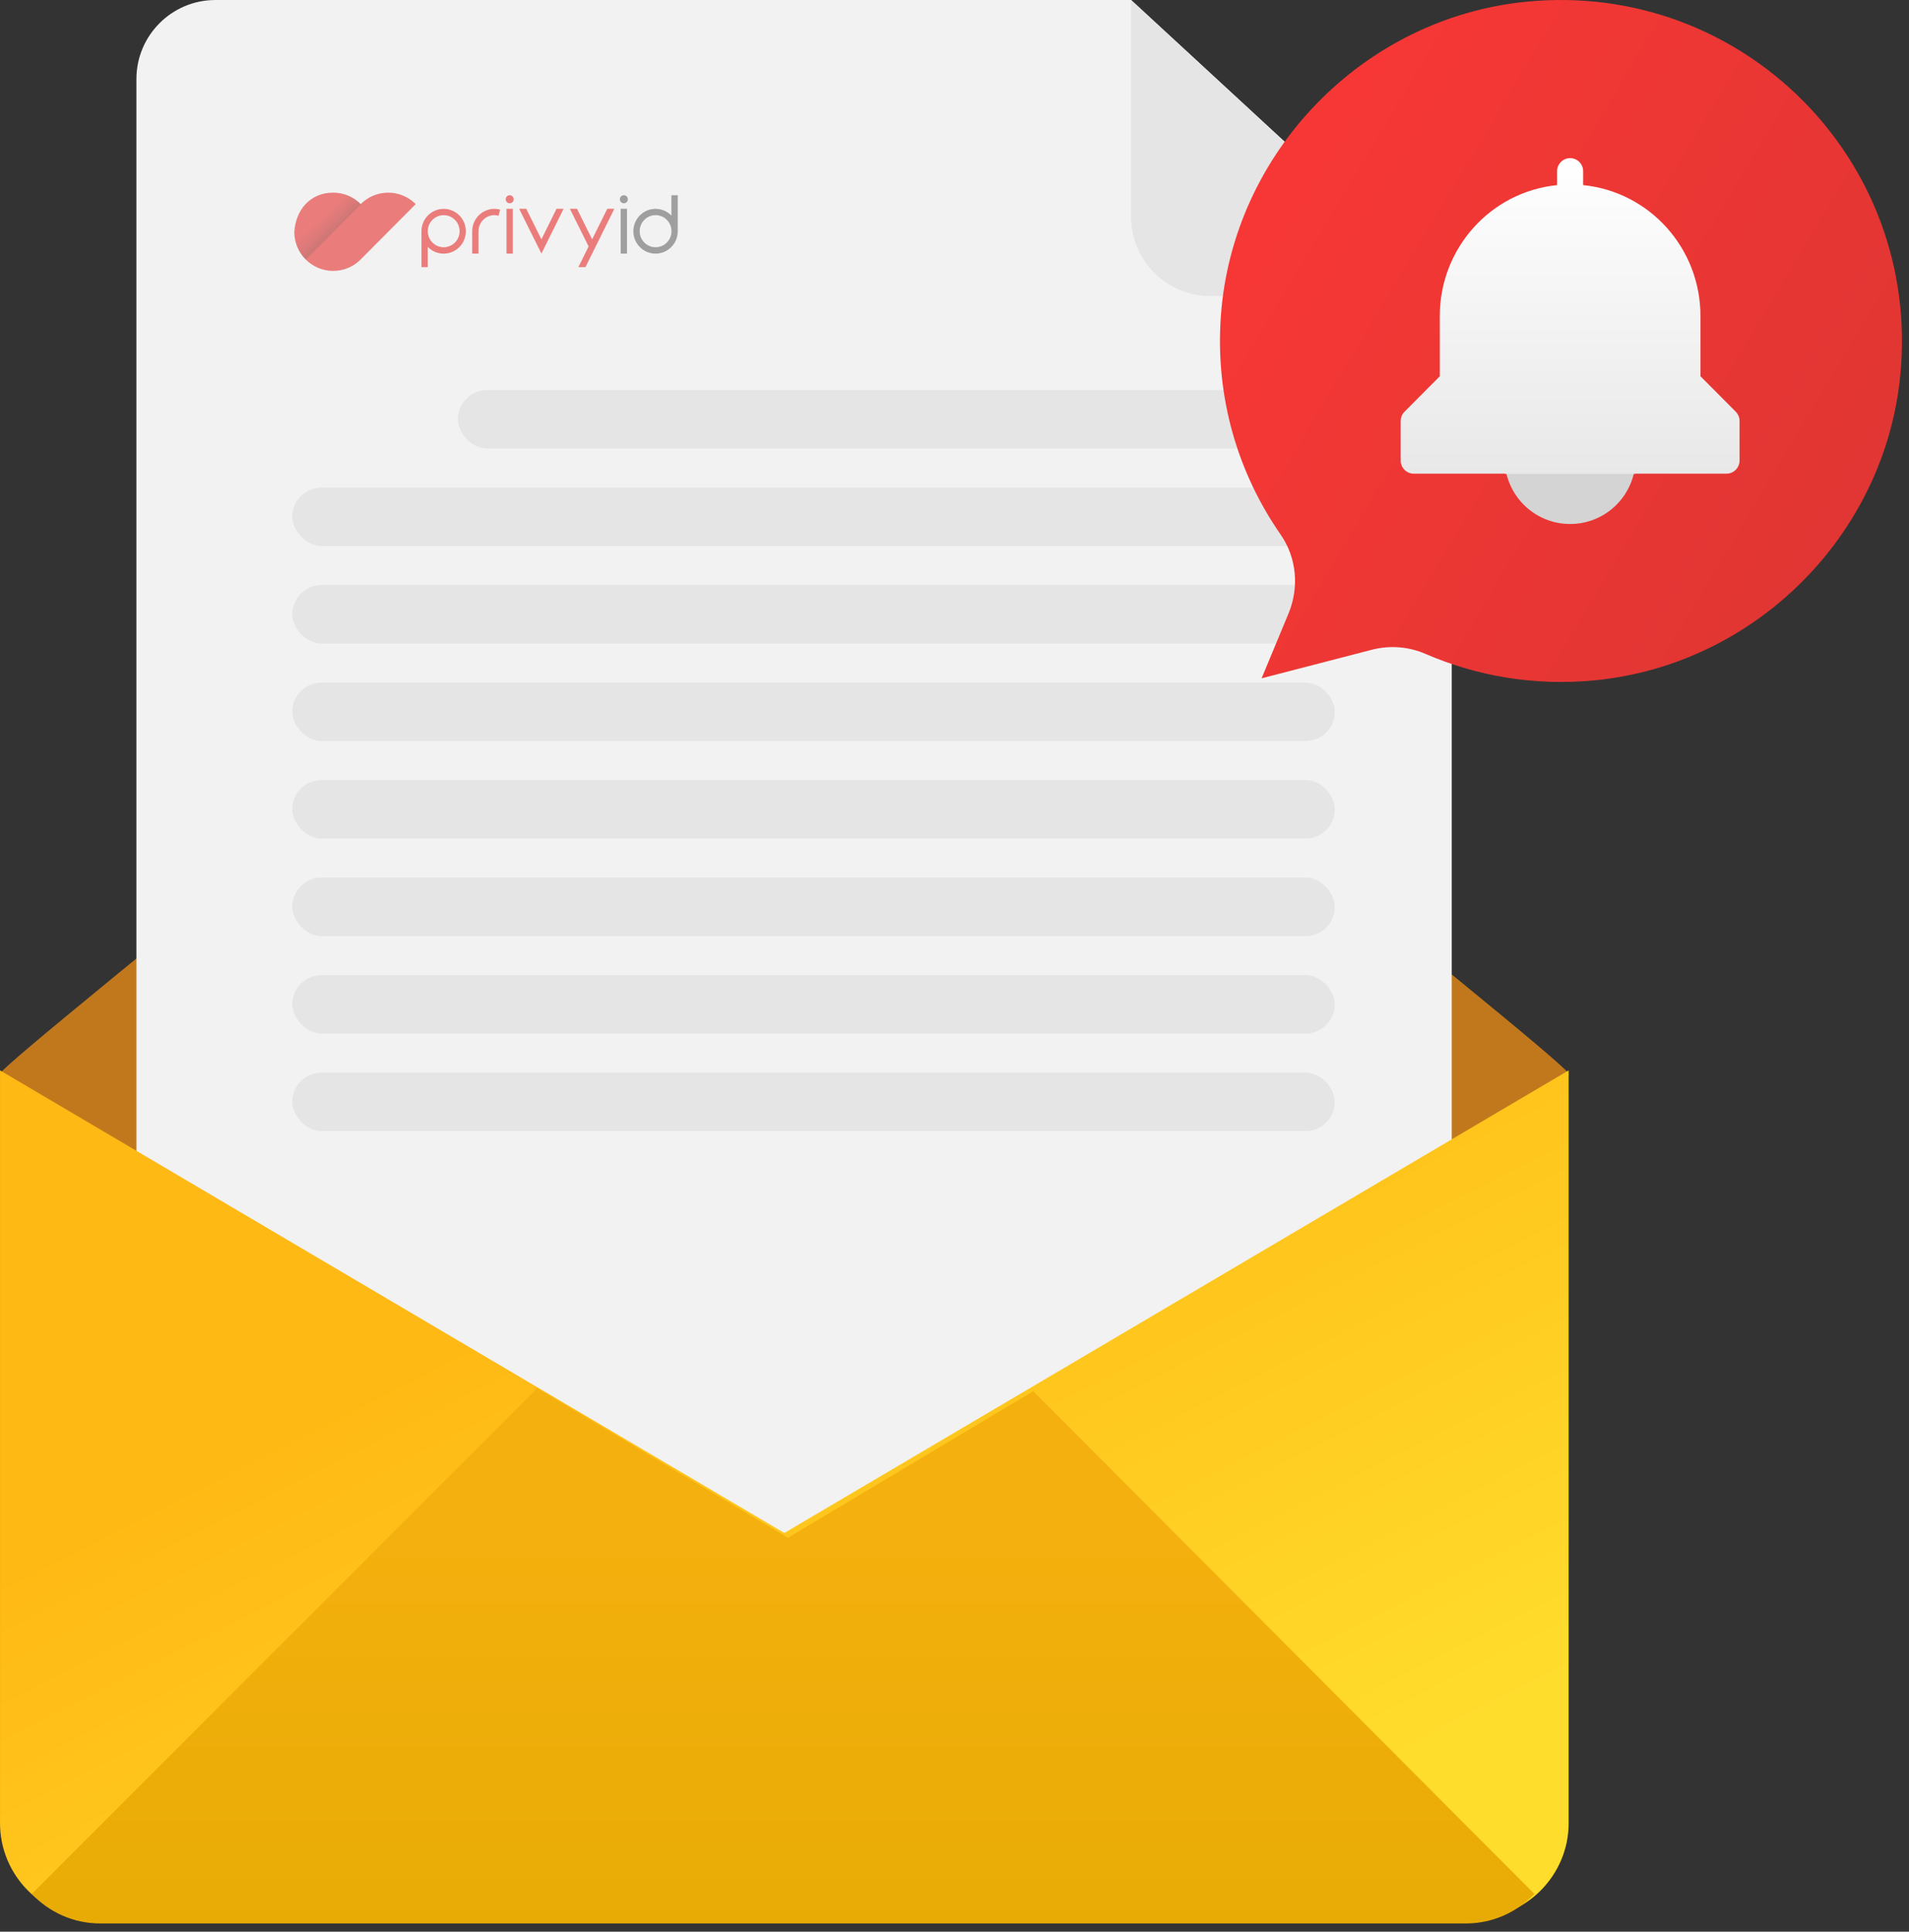
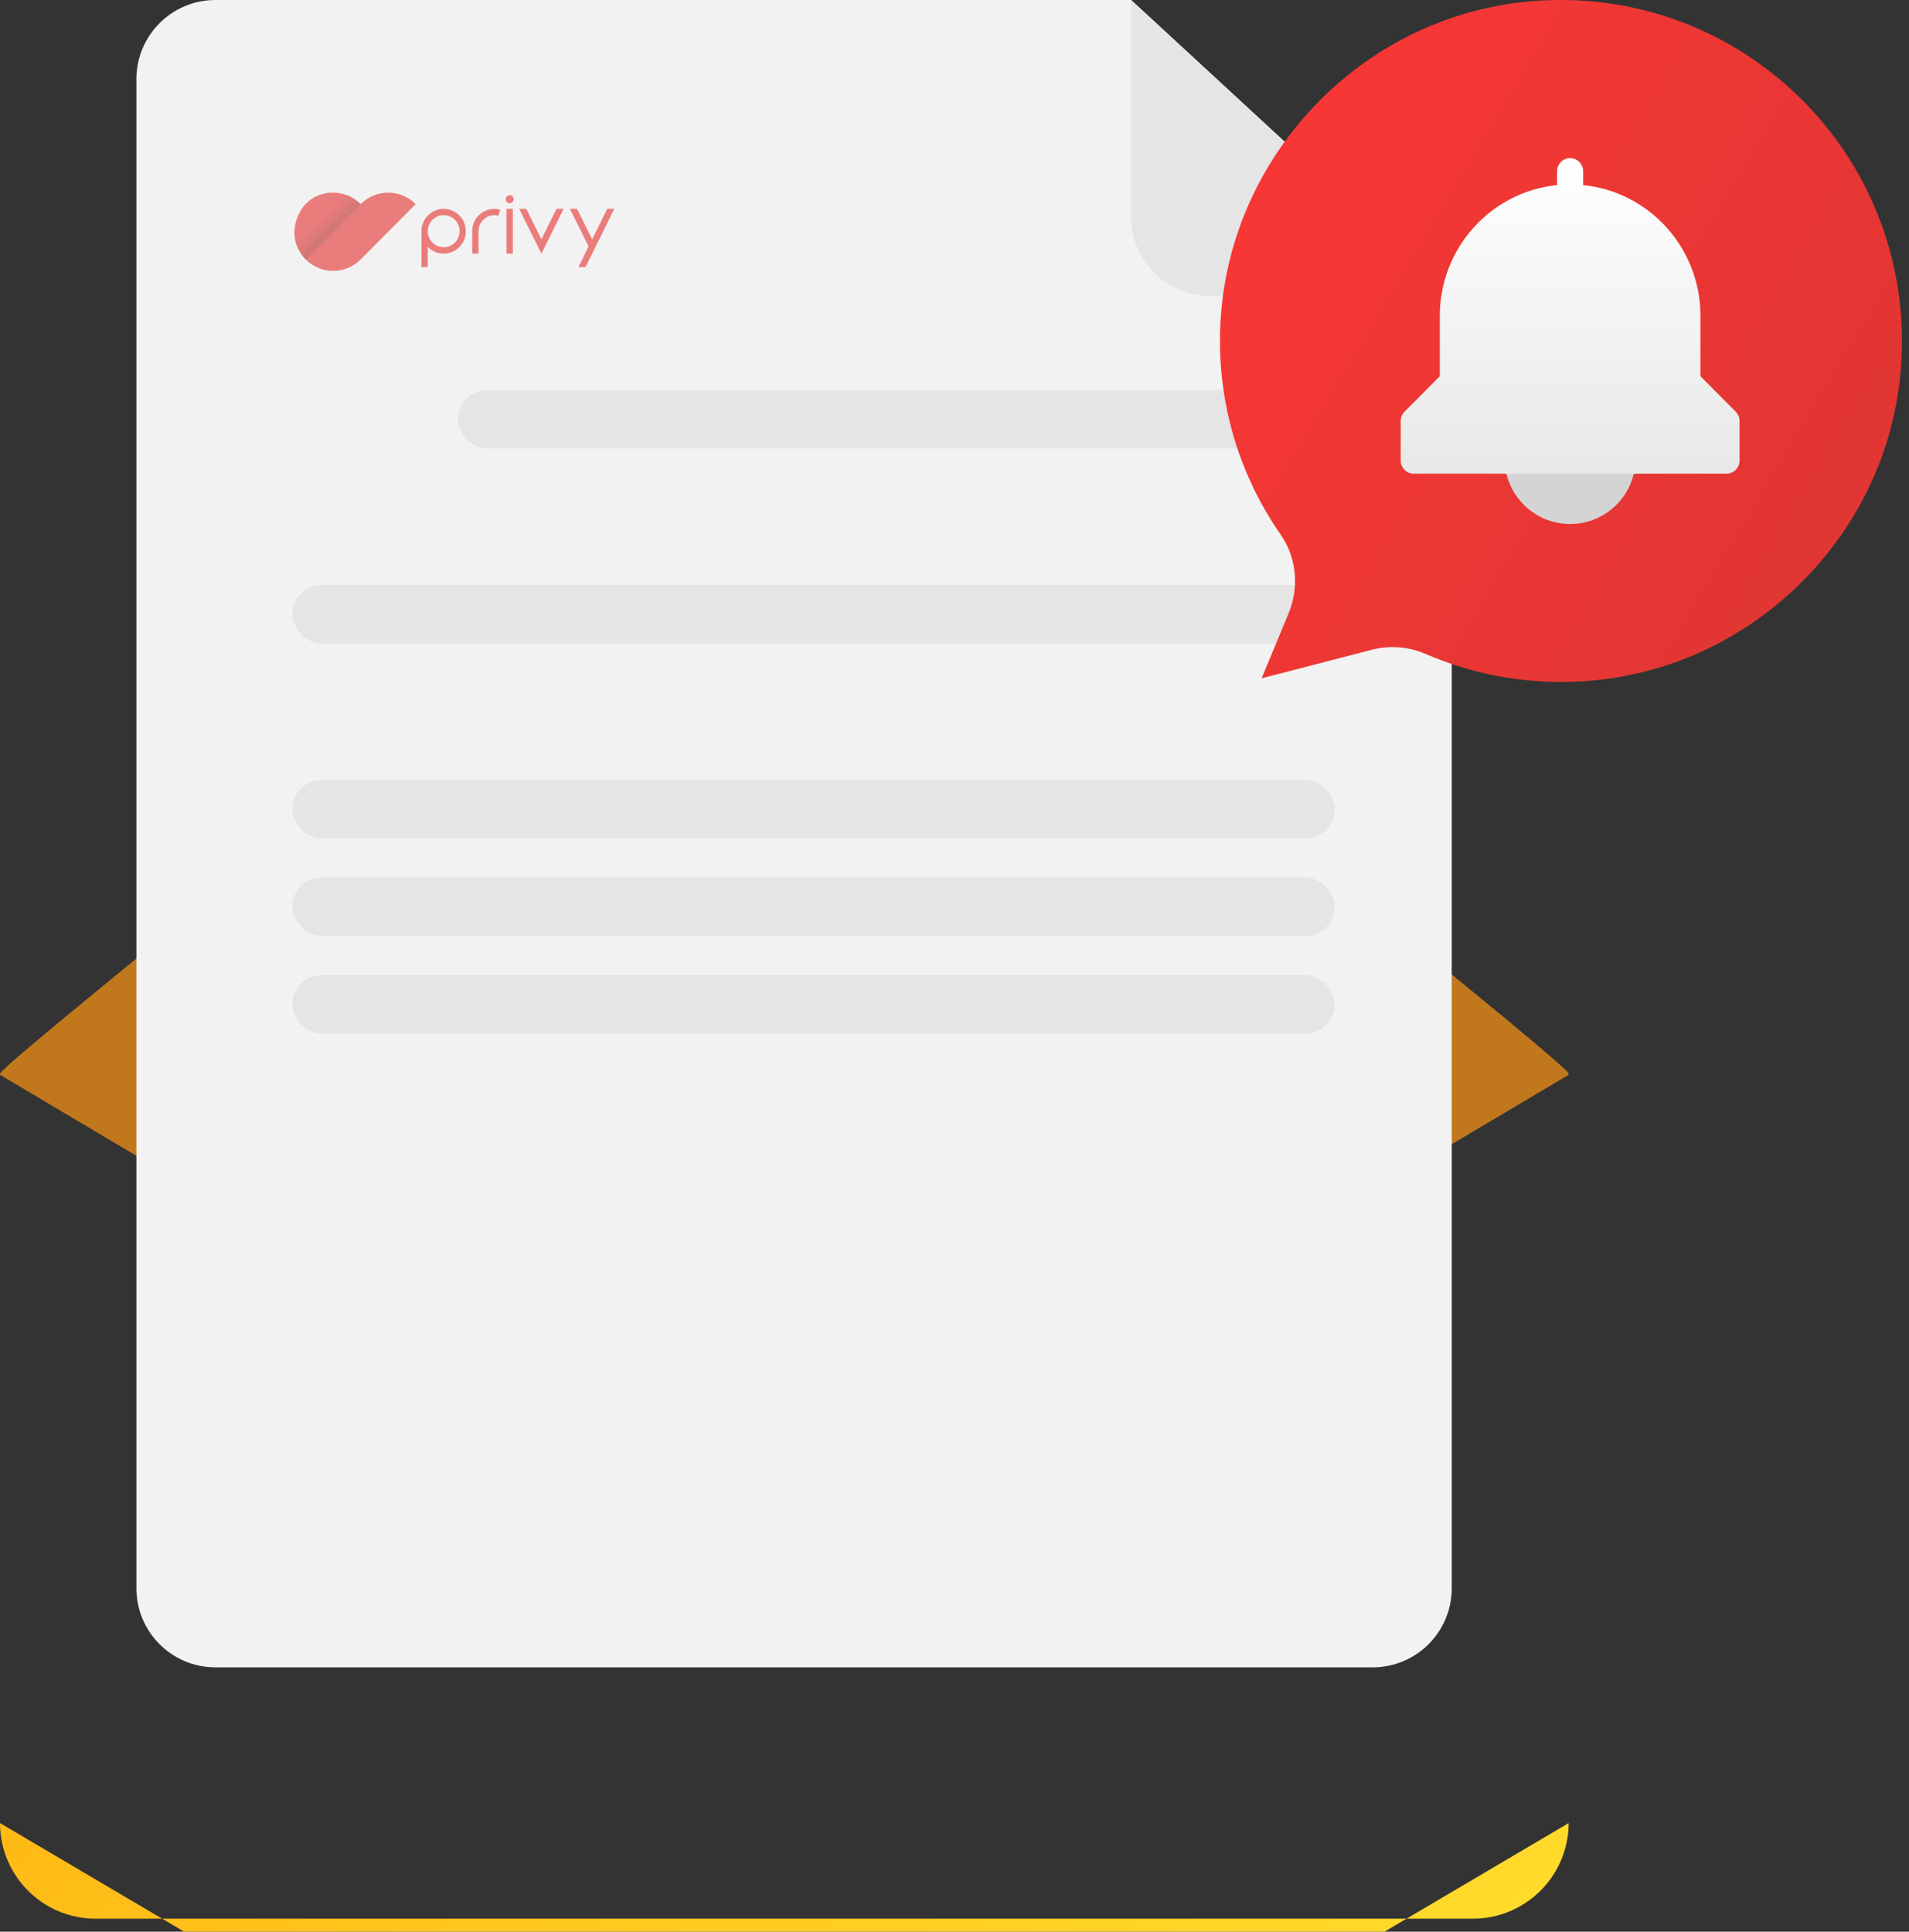
<svg xmlns="http://www.w3.org/2000/svg" width="169" height="171" viewBox="0 0 169 171">
  <rect x="0" y="0" width="169" height="171" fill="#333333" stroke="none" />
  <defs>
    <linearGradient id="hflra6yyga" x1="88.257%" x2="35.237%" y1="83.103%" y2="26.701%">
      <stop offset="0%" stop-color="#FFDD2D" />
      <stop offset="100%" stop-color="#FFB914" />
    </linearGradient>
    <linearGradient id="qkzhd6utcb" x1="50%" x2="50%" y1="150.258%" y2="27.046%">
      <stop offset="0%" stop-color="#E0A800" />
      <stop offset="100%" stop-color="#F4B00E" />
    </linearGradient>
    <linearGradient id="doj5ogcj9c" x1="38.861%" x2="99.353%" y1="36.946%" y2="100%">
      <stop offset="0%" stop-opacity="0" />
      <stop offset="10.271%" stop-opacity=".054" />
      <stop offset="19.657%" stop-opacity=".106" />
      <stop offset="30.31%" stop-opacity=".192" />
      <stop offset="38.65%" stop-opacity=".245" />
      <stop offset="100%" />
    </linearGradient>
    <linearGradient id="bsy19m3mkd" x1="100%" x2="8.352%" y1="80.745%" y2="25.775%">
      <stop offset="0%" stop-color="#DE3633" />
      <stop offset="100%" stop-color="#F73735" />
    </linearGradient>
    <linearGradient id="d51nr2xfee" x1="50%" x2="50%" y1="0%" y2="100%">
      <stop offset="0%" stop-color="#FFF" />
      <stop offset="100%" stop-color="#E8E8E8" />
    </linearGradient>
  </defs>
  <g fill="none" fill-rule="evenodd">
    <path fill="#C1781D" d="M69.434 136.38L0 95.144l.01-.114c.058-.262 3.89-3.484 9.734-8.267l.158-.136c19.174-15.678 59.532-47.783 59.532-47.783s40.36 32.105 59.533 47.783c5.935 4.85 9.837 8.13 9.893 8.403l.01.114-69.436 41.238z" />
    <path fill="#F2F2F2" d="M19.076 0h81.058l28.386 26.201v114.4c0 3.867-3.134 7-7 7H19.076c-3.866 0-7-3.133-7-7V7c0-3.866 3.134-7 7-7z" />
-     <path fill="url(#hflra6yyga)" d="M138.87 94.753v66.632c0 4.658-3.805 8.463-8.462 8.463H8.44c-4.657 0-8.439-3.805-8.439-8.463V94.753l69.434 40.95 69.436-40.95" />
-     <path fill="url(#qkzhd6utcb)" d="M91.47 123.152l-21.717 12.974-22.202-13.23-44.74 44.763c1.525 1.6 3.665 2.612 6.051 2.612H129.78c2.386 0 4.53-1.011 6.062-2.609l-44.372-44.51z" />
+     <path fill="url(#hflra6yyga)" d="M138.87 94.753v66.632c0 4.658-3.805 8.463-8.462 8.463H8.44c-4.657 0-8.439-3.805-8.439-8.463l69.434 40.95 69.436-40.95" />
    <path fill="#E5E5E5" d="M100.134 0v19.201c0 3.866 3.134 7 7 7h21.386L100.134 0z" />
    <rect width="77.629" height="5.179" x="40.54" y="34.527" fill="#E5E5E5" rx="2.59" />
-     <rect width="92.293" height="5.179" x="25.876" y="43.158" fill="#E5E5E5" rx="2.59" />
    <rect width="92.293" height="5.179" x="25.876" y="51.79" fill="#E5E5E5" rx="2.59" />
-     <rect width="92.293" height="5.179" x="25.876" y="60.422" fill="#E5E5E5" rx="2.59" />
    <rect width="92.293" height="5.179" x="25.876" y="69.053" fill="#E5E5E5" rx="2.59" />
    <rect width="92.293" height="5.179" x="25.876" y="77.685" fill="#E5E5E5" rx="2.59" />
    <rect width="92.293" height="5.179" x="25.876" y="86.317" fill="#E5E5E5" rx="2.59" />
-     <rect width="92.293" height="5.179" x="25.876" y="94.949" fill="#E5E5E5" rx="2.59" />
    <g opacity=".6">
      <path fill="#E42E2C" d="M1.06 5.967c.624.627 1.485 1.015 2.436 1.015.95 0 1.812-.388 2.435-1.015l4.87-4.9C10.177.442 9.317.054 8.366.054c-.951 0-1.812.388-2.435 1.015C5.308.44 4.447.053 3.496.053 1.452.053.159 1.599.053 3.569c.013.936.396 1.783 1.008 2.398z" transform="translate(26 17)" />
      <path fill="url(#doj5ogcj9c)" d="M5.954 1.072C5.328.442 4.464.052 3.509.052 1.458.053.16 1.606.053 3.585c.013.94.397 1.79 1.012 2.408l4.889-4.92z" transform="translate(26 17)" />
      <g>
        <path fill="#E42E2C" d="M1.965 1.206c1.086 0 1.966.887 1.966 1.982 0 1.094-.88 1.982-1.966 1.982-.55 0-1.047-.228-1.404-.596v1.788H0V3.184c.002-1.093.881-1.978 1.965-1.978zm11.804-.007l.003.006 1.34 2.697 1.336-2.697.003-.006h.627l-.003.006-1.648 3.33-.313.632-.593 1.195h-.627l.905-1.828-1.655-3.329-.003-.006h.628zm-7.312.007c.177 0 .349.023.511.068l-.143.538c-.116-.031-.238-.048-.364-.048-.725 0-1.323.554-1.4 1.265l-.008.135V5.17h-.56V3.164c.012-1.084.887-1.958 1.964-1.958zm1.634-.007v3.97H7.53V1.2h.561zm1.186 0l.003.006 1.34 2.697 1.336-2.697.003-.006h.627l-.003.006-1.648 3.33-.313.632-.315-.633-1.655-3.329L8.65 1.2h.628zm-7.308.565c-.777 0-1.408.636-1.408 1.42 0 .784.63 1.42 1.408 1.42.778 0 1.408-.636 1.408-1.42 0-.784-.63-1.42-1.408-1.42zM7.814 0c.195 0 .353.16.353.356 0 .197-.158.357-.353.357-.195 0-.354-.16-.354-.357C7.46.16 7.62 0 7.814 0z" transform="translate(26 17) translate(11.31 .283)" />
-         <path fill="#676767" d="M18.198 1.2v3.97h-.561V1.2h.56zM22.69.001v3.186c0 1.094-.88 1.982-1.965 1.982-1.086 0-1.966-.888-1.966-1.982 0-1.095.88-1.982 1.966-1.982.55 0 1.047.228 1.404.595v-1.8h.56zm-1.962 1.762c-.777 0-1.408.636-1.408 1.42 0 .784.63 1.42 1.408 1.42.778 0 1.408-.636 1.408-1.42v-.02h-.007v-.128c-.074-.715-.673-1.272-1.4-1.272zM17.921 0c.195 0 .353.16.353.356 0 .197-.158.357-.353.357-.196 0-.354-.16-.354-.357 0-.196.158-.356.354-.356z" transform="translate(26 17) translate(11.31 .283)" />
      </g>
    </g>
    <g fill="url(#bsy19m3mkd)" transform="translate(108)">
      <path d="M27.136.15C12.67 1.57 1.113 13.492.08 27.99c-.515 7.214 1.529 13.916 5.295 19.337 1.418 2.042 1.65 4.681.698 6.978l-2.386 5.743 9.751-2.528c1.59-.413 3.268-.284 4.774.37 4.52 1.96 9.613 2.854 14.962 2.336 14.2-1.375 25.688-12.84 27.06-27.037C62.073 14.142 46.19-1.72 27.136.15" />
    </g>
    <g transform="translate(124 14)">
      <circle cx="15" cy="26.591" r="5.795" fill="#D4D4D4" />
      <path fill="url(#d51nr2xfee)" d="M15 0c.637 0 1.154.517 1.154 1.154v1.232c5.896.597 10.385 5.603 10.384 11.58v5.341l3.127 3.143c.216.22.337.517.335.826v3.491c0 .643-.517 1.164-1.154 1.164H20.77v.023H9.23v-.023H1.155C.517 27.931 0 27.41 0 26.767v-3.491c-.002-.31.119-.607.335-.826l3.127-3.143v-5.341c0-5.977 4.488-10.983 10.384-11.58V1.154C13.846.517 14.363 0 15 0z" />
    </g>
  </g>
</svg>